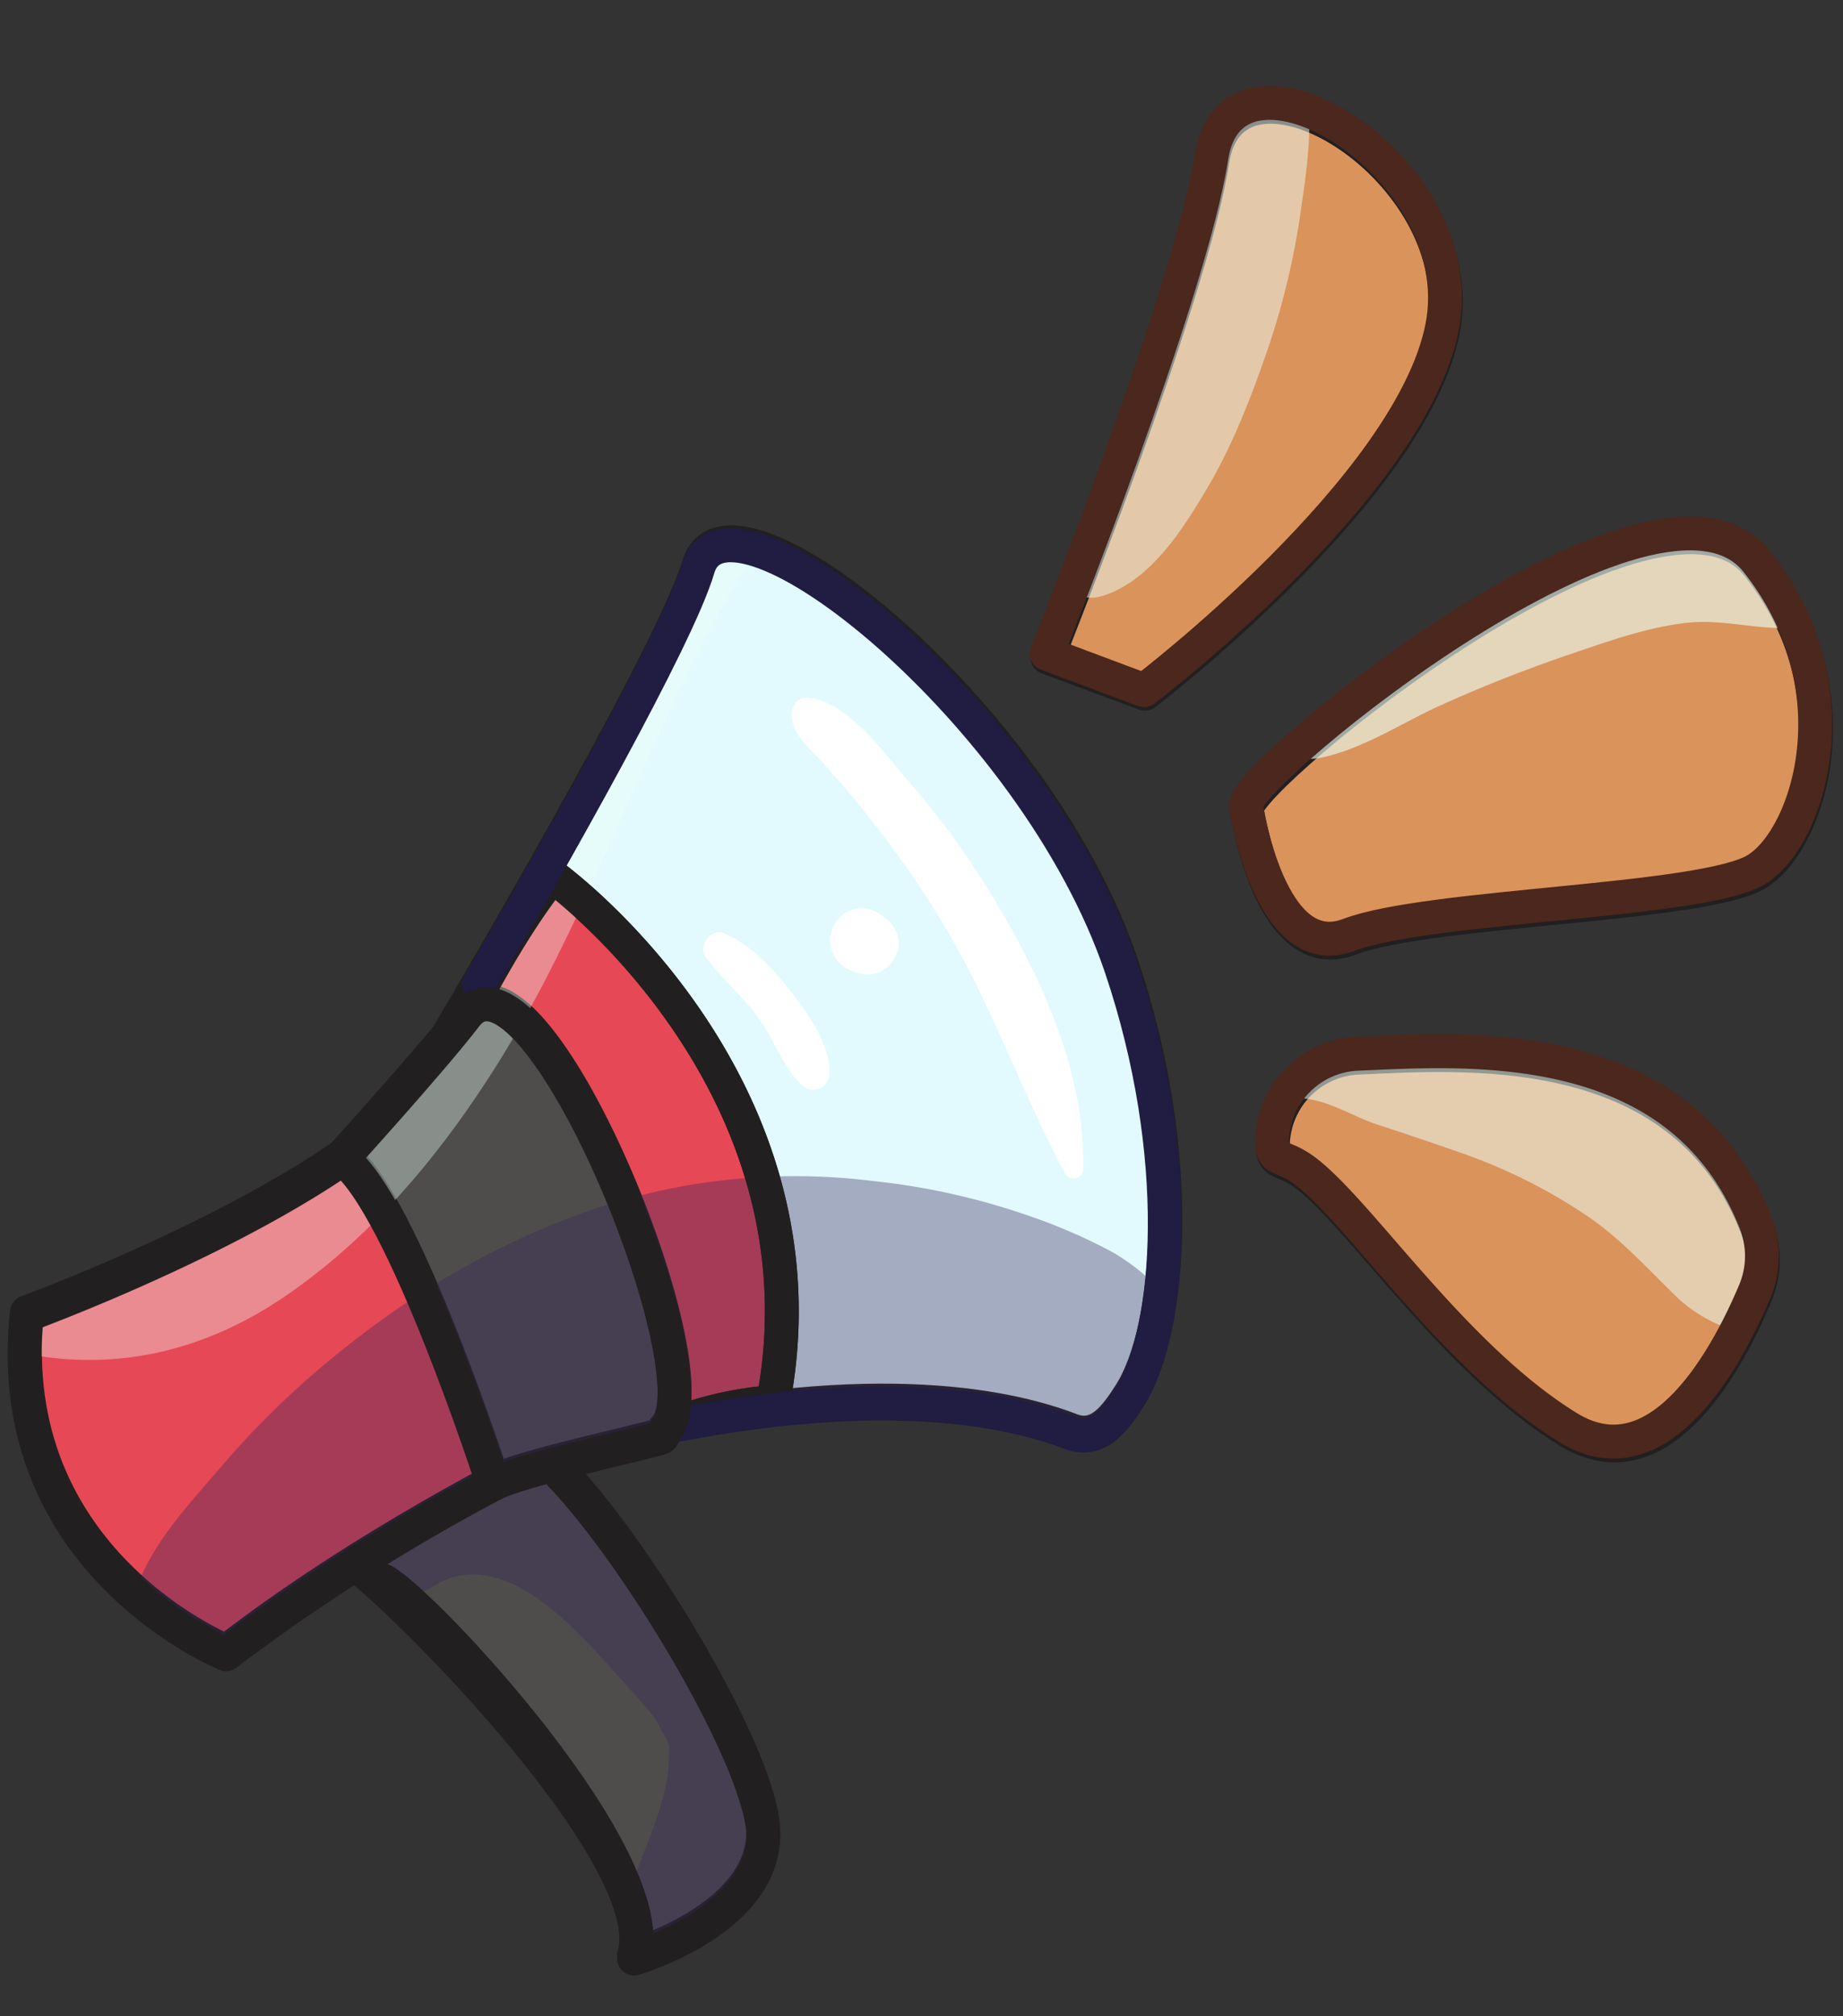
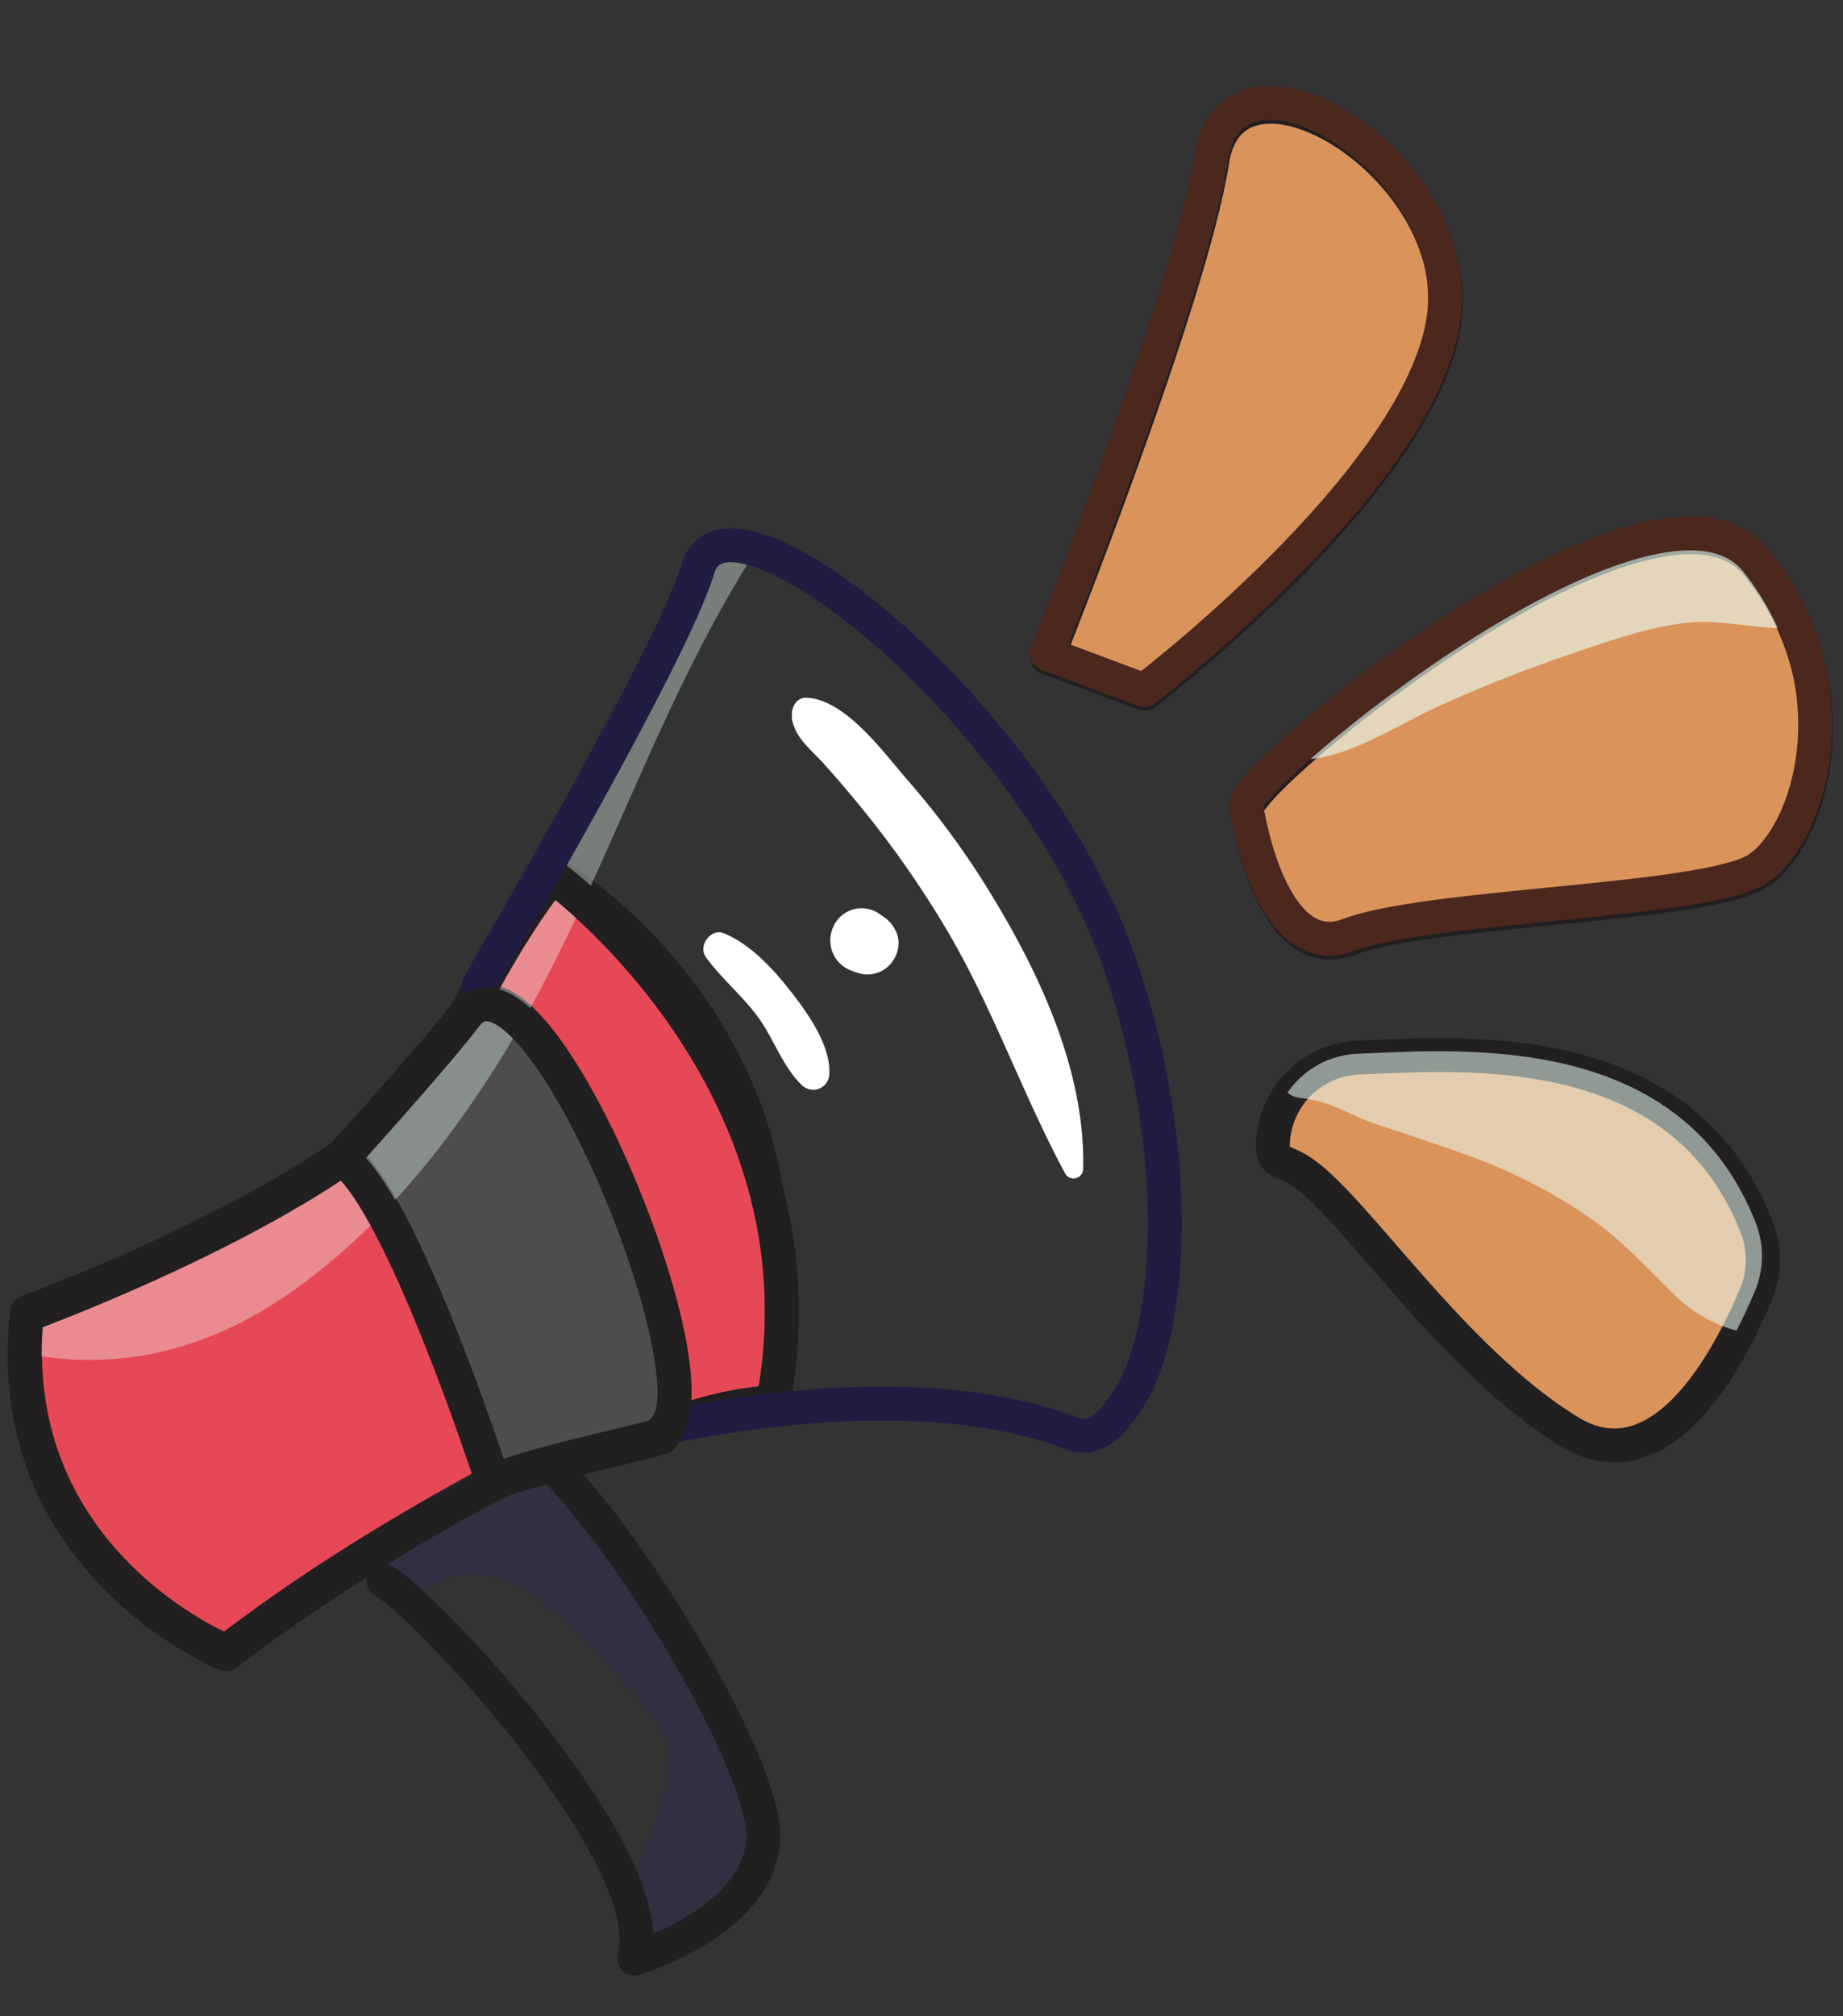
<svg xmlns="http://www.w3.org/2000/svg" viewBox="0 0 272.07 297.45">
  <rect x="0" y="0" width="272.07" height="297.45" fill="#333333" stroke="none" />
  <defs>
    <style>.cls-1,.cls-13,.cls-17,.cls-18{fill:none;}.cls-2{fill:#4e4d4c;}.cls-17,.cls-2,.cls-3,.cls-4,.cls-5{stroke:#221f20;}.cls-13,.cls-17,.cls-18,.cls-2,.cls-3,.cls-4,.cls-5{stroke-linecap:round;stroke-linejoin:round;stroke-width:5px;}.cls-3{fill:#e74856;}.cls-4{fill:#e2fafe;}.cls-5{fill:#da935b;}.cls-6{opacity:0.51;}.cls-7{clip-path:url(#clip-path);}.cls-8{fill:#ebfef3;}.cls-9{opacity:0.63;}.cls-10{clip-path:url(#clip-path-2);}.cls-11{opacity:0.55;}.cls-12{clip-path:url(#clip-path-3);}.cls-13{stroke:#4b271d;}.cls-14{opacity:0.37;}.cls-15{clip-path:url(#clip-path-4);}.cls-16{fill:#362559;}.cls-18{stroke:#201c42;}.cls-19{fill:#fff;}</style>
    <clipPath id="clip-path" transform="translate(1.14 12.68)">
      <path class="cls-1" d="M153.37,83.77s21.23-53.15,24.32-73.28,38.71,1.34,34.07,25.06-44,53.6-44,53.6Z" />
    </clipPath>
    <clipPath id="clip-path-2" transform="translate(1.14 12.68)">
      <path class="cls-1" d="M182.77,106.05c.34-5,60.73-54.42,75.44-35.9s7.74,40.59,0,45.43-48.47,5.2-60.24,9.67S182.77,106.05,182.77,106.05Z" />
    </clipPath>
    <clipPath id="clip-path-3" transform="translate(1.14 12.68)">
      <path class="cls-1" d="M199.37,142.78c16-.68,47.65-3.13,58.67,24.94a13.44,13.44,0,0,1-.11,10.07c-3.94,9.39-14,28.52-27.59,20.14-17.81-10.93-32.5-34.54-40.26-38.8-2.36-1.29-3.44-.87-3.44-3.42A13.16,13.16,0,0,1,199.37,142.78Z" />
    </clipPath>
    <clipPath id="clip-path-4" transform="translate(1.14 12.68)">
      <path class="cls-1" d="M164.36,130c-12.72-37.68-58.11-73.64-62.45-58.88C98.4,83.08,74.07,125,64.8,140.71c-5.9,7.1-15.42,17.59-15.42,17.59h0c-18.77,12.91-46.57,23-46.57,23-3.87,36.69,29.42,50,29.42,50,6-4.64,12.36-9,18.75-13.05,9.65,7.41,45.61,44.19,41.45,57.95,0,0,18.6-5.37,19.07-17.78.4-10.38-19-43-31.28-55,6.42-1.7,14.17-3.41,16.24-4.06.43-.13.22-.7.53-1a3.52,3.52,0,0,0,.46-.6c31.81-6.33,50.24-2.62,59.43.91,4,1.53,6.46-1.75,8.74-5.33C171.85,183.63,173.65,157.56,164.36,130Z" />
    </clipPath>
  </defs>
  <g id="Calque_2" data-name="Calque 2">
    <g id="Layer_5" data-name="Layer 5">
-       <path class="cls-2" d="M49.41,216.78c6.08,3.31,47.5,44.34,43.05,59,0,0,18.6-5.36,19.08-17.78s-27.4-56.67-37.47-59.32S49.41,216.78,49.41,216.78Z" transform="translate(1.14 12.68)" />
      <path class="cls-3" d="M32.27,230.93S-1,217.6,2.85,180.91c0,0,52.64-19.2,61.93-38.4s15.7-26.36,15.7-26.36,40,23.57,31.06,71C111.54,187.2,66.33,204.61,32.27,230.93Z" transform="translate(1.14 12.68)" />
-       <path class="cls-4" d="M61.37,154c-.6-4.73,1-9.47,3.39-13.57C74,124.77,98.43,82.67,102,70.72c4.34-14.76,49.72,21.2,62.45,58.88,9.29,27.52,7.48,53.59,1.25,63.37-2.28,3.58-4.78,6.86-8.74,5.33-10-3.84-30.86-7.89-68,.95C65.73,204.78,64.35,177.2,61.37,154Z" transform="translate(1.14 12.68)" />
      <path class="cls-3" d="M69.94,132.86c6.4-11.68,10.5-16.27,10.5-16.27S122,146.7,113,194.18a50.84,50.84,0,0,0-15.58,3.65" transform="translate(1.14 12.68)" />
      <path class="cls-5" d="M153.49,84.33s21.23-53.14,24.33-73.27,38.71,1.34,34.06,25-44,53.61-44,53.61Z" transform="translate(1.14 12.68)" />
      <path class="cls-5" d="M182.9,106.62c.34-5,60.72-54.43,75.43-35.9s7.74,40.59,0,45.43-48.46,5.2-60.23,9.67S182.9,106.62,182.9,106.62Z" transform="translate(1.14 12.68)" />
      <path class="cls-5" d="M199.49,143.35c16-.69,47.65-3.14,58.67,24.94a13.39,13.39,0,0,1-.11,10.07c-3.93,9.39-13.94,28.51-27.59,20.14C212.66,187.57,198,164,190.2,159.7c-2.36-1.29-3.44-.88-3.44-3.42A13.16,13.16,0,0,1,199.49,143.35Z" transform="translate(1.14 12.68)" />
      <path class="cls-2" d="M71.69,205.86s-13.39-41.58-22.28-48c0,0,13.38-14.74,18.26-21.1C77.69,123.67,105,189.87,97,198c-.32.32-.1.89-.53,1C93.19,200,75.53,203.77,71.69,205.86Z" transform="translate(1.14 12.68)" />
      <g class="cls-6">
        <g class="cls-7">
-           <path class="cls-8" d="M161.53,75.27c7.17-2.19,12-9.94,15.63-16.08,3.81-6.45,6.58-13.74,9-20.79a112.4,112.4,0,0,0,4.87-21C192.28,9,193.3.09,189.45-7.86c-3.18-6.58-13.72-6.27-17,0S169,5.91,168.11,12.88A169.4,169.4,0,0,1,164,32.29c-1.63,6.42-4,12.53-6.14,18.77s-5.43,12.85-4.38,19.67c.53,3.41,4.95,5.48,8,4.54Z" transform="translate(1.14 12.68)" />
-         </g>
+           </g>
      </g>
      <g class="cls-9">
        <g class="cls-10">
          <path class="cls-8" d="M193.56,99.17c6.21-1.2,12-5.06,17.68-7.66,6.26-2.85,12.68-5.37,19.19-7.6C236.1,82,242,79.84,248,79.19s12.27,1.7,18.19.42c4.68-1,5.66-6.2,4-9.91-3.09-7.06-13-8.66-19.78-7.91-7.66.84-14.69,3.48-21.71,6.53a227.79,227.79,0,0,0-20.82,10.35c-6.3,3.54-14.17,7.22-18.69,13-2.73,3.51-.28,8.38,4.36,7.49Z" transform="translate(1.14 12.68)" />
        </g>
      </g>
      <g class="cls-11">
        <g class="cls-12">
          <path class="cls-8" d="M191.32,149.39c3.8.31,7.27,2.67,10.91,3.85,4.07,1.33,8.1,2.69,12.14,4.11a80.21,80.21,0,0,1,18.25,9c5.14,3.37,8.93,7.59,13.62,12.18,6.16,6,17.72,9.14,21.1-1.58,5.07-16.06-16.87-30.36-29.25-35a72.46,72.46,0,0,0-22.85-4.52,74.46,74.46,0,0,0-12.83,1c-3.88.59-7.19,2.6-11.09,2.85a4,4,0,0,0,0,8.06Z" transform="translate(1.14 12.68)" />
        </g>
      </g>
      <path class="cls-13" d="M153.37,83.77s21.23-53.15,24.32-73.28,38.71,1.34,34.07,25.06-44,53.6-44,53.6Z" transform="translate(1.14 12.68)" />
      <path class="cls-13" d="M182.77,106.05c.34-5,60.73-54.42,75.44-35.9s7.74,40.59,0,45.43-48.47,5.2-60.24,9.67S182.77,106.05,182.77,106.05Z" transform="translate(1.14 12.68)" />
-       <path class="cls-13" d="M199.37,142.78c16-.68,47.65-3.13,58.67,24.94a13.44,13.44,0,0,1-.11,10.07c-3.94,9.39-14,28.52-27.59,20.14-17.81-10.93-32.5-34.54-40.26-38.8-2.36-1.29-3.44-.87-3.44-3.42A13.16,13.16,0,0,1,199.37,142.78Z" transform="translate(1.14 12.68)" />
      <g class="cls-14">
        <g class="cls-15">
-           <path class="cls-16" d="M28.57,235.72c7,.09,13.41-3.35,19.55-6.29,5.47-2.63,10.65-5.82,15.94-8.79s10.45-6.07,15.72-9c2.62-1.48,5.22-3,7.92-4.31,1.23-.6,2.48-1.15,3.71-1.75-4,1.94.81-.27,1.42-.49a79.29,79.29,0,0,1,7.86-2.42c1.59-.41,3.2-.76,4.81-1.06,1.18-.23,5.45-1.75,1.22-.25,2.3-.82,5.77-.43,8.19-.47,3.3,0,6.56.18,9.85.3,3.92.15-2-.46.41,0,1.34.25,2.7.45,4,.73a84.38,84.38,0,0,1,8.74,2.29c1.31.42,2.58.91,3.88,1.35q3.15,1.25-.17-.12l4.72,2a43.56,43.56,0,0,0,12.55,2.81c13.06,1.39,23.39-16.66,15.62-27.23-3.36-4.58-6.47-8.1-11.48-11a82.45,82.45,0,0,0-12.24-5.31,102.16,102.16,0,0,0-22.8-5.12,93.18,93.18,0,0,0-43.32,4.76c-14.77,5.39-27.38,13.24-39.3,23.45a129.6,129.6,0,0,0-14,14.06c-4.88,5.71-10.52,11.6-12.75,18.92-2,6.46,3.38,12.87,9.87,13Z" transform="translate(1.14 12.68)" />
          <path class="cls-16" d="M62.54,221.49c10.49-6.8,21.55,6.44,27.85,13.41,1.63,1.8,4.45,4.9,5.26,6.1.15.22,1.67,3.08,1.46,2.61.79,1.77.5,1,.51,2.87,0,6.14-3.44,13-5.81,19.69-5.48,15.56,19.81,26.5,26.9,11.34,5-10.64,8.6-22.77,7-34.6-1.72-13-9.78-21.83-19.85-29.39C97.81,207.46,88.72,202.9,78.36,203a26.86,26.86,0,0,0-22.24,12.07c-2.51,3.9,2.51,8.95,6.42,6.41Z" transform="translate(1.14 12.68)" />
          <path class="cls-8" d="M1.83,186.88c14.43,3,27.79-.39,39.82-8.8,12.48-8.72,22.23-20.49,30.34-33.29,8.5-13.41,14.65-28,21.09-42.48,3.29-7.39,6.68-14.76,10.48-21.9,1.76-3.31,3.61-6.57,5.58-9.76,1.36-2.21,3-4.26,3.66-6.81.87-3.19.14-6.13-.42-9.26-1.06-6-8-8.57-13.26-7.53-9.45,1.87-13.33,10.72-17.53,18.51C78,72.18,74.84,79,71.77,85.85,65.55,99.75,59.92,114,52.71,127.43a126.77,126.77,0,0,1-22.36,30A123.76,123.76,0,0,1,.84,179.34c-3,1.6-2.47,6.82,1,7.54Z" transform="translate(1.14 12.68)" />
        </g>
      </g>
      <path class="cls-17" d="M55.46,220.53c6.08,3.3,41.42,41,37,55.74,0,0,18.6-5.37,19.07-17.78.4-10.38-19-43-31.27-55" transform="translate(1.14 12.68)" />
      <path class="cls-17" d="M71.66,206.3a290,290,0,0,0-39.43,25.07S-1.06,218,2.81,181.35c0,0,27.81-10.14,46.57-23" transform="translate(1.14 12.68)" />
      <path class="cls-17" d="M69.94,132.86c6.4-11.68,10.5-16.27,10.5-16.27S122,146.7,113,194.18a50.84,50.84,0,0,0-15.58,3.65" transform="translate(1.14 12.68)" />
      <path class="cls-18" d="M69.54,132.62c11-18.89,29.36-51.23,32.37-61.46,4.34-14.76,49.73,21.2,62.45,58.88,9.29,27.52,7.49,53.59,1.26,63.37-2.28,3.58-4.78,6.86-8.74,5.33-9.19-3.53-27.62-7.25-59.44-.92" transform="translate(1.14 12.68)" />
      <path class="cls-17" d="M71.66,206.3s-13.4-41.58-22.28-48c0,0,13.38-14.74,18.25-21.1,10-13.09,37.37,53.1,29.36,61.23-.31.32-.1.89-.53,1C93.16,200.48,75.49,204.21,71.66,206.3Z" transform="translate(1.14 12.68)" />
      <path class="cls-19" d="M115.73,93.17c.45,3.07,2.9,4.72,4.9,7,2.15,2.41,4.26,4.88,6.27,7.4a146.8,146.8,0,0,1,11.8,17.07c6.81,11.55,11.12,24.17,17.44,35.88a1.42,1.42,0,0,0,2.62-.71c.34-14.1-6.09-28.19-13.29-40.06A121.14,121.14,0,0,0,133,102.6c-3.64-4.16-9.19-12-15-12.34-1.64-.1-2.41,1.54-2.21,2.91Z" transform="translate(1.14 12.68)" />
      <path class="cls-19" d="M124.8,130.63l.93.3a4.55,4.55,0,0,0,5.38-2.65,4.29,4.29,0,0,0,.23-3,5.16,5.16,0,0,0-2.09-2.73l-.81-.57a4.63,4.63,0,0,0-3.64-.48,4.53,4.53,0,0,0-3,2.73,4.73,4.73,0,0,0,3,6.37Z" transform="translate(1.14 12.68)" />
      <path class="cls-19" d="M103,128.44c2.35,3.28,5.56,5.84,7.93,9.17,2.18,3.07,3.61,7.3,6.35,9.84a2.37,2.37,0,0,0,4-1.65c.24-4.22-3.12-8.92-5.6-12.1-2.6-3.34-6-7.09-10-8.7-1.85-.75-3.79,1.84-2.65,3.44Z" transform="translate(1.14 12.68)" />
    </g>
  </g>
</svg>